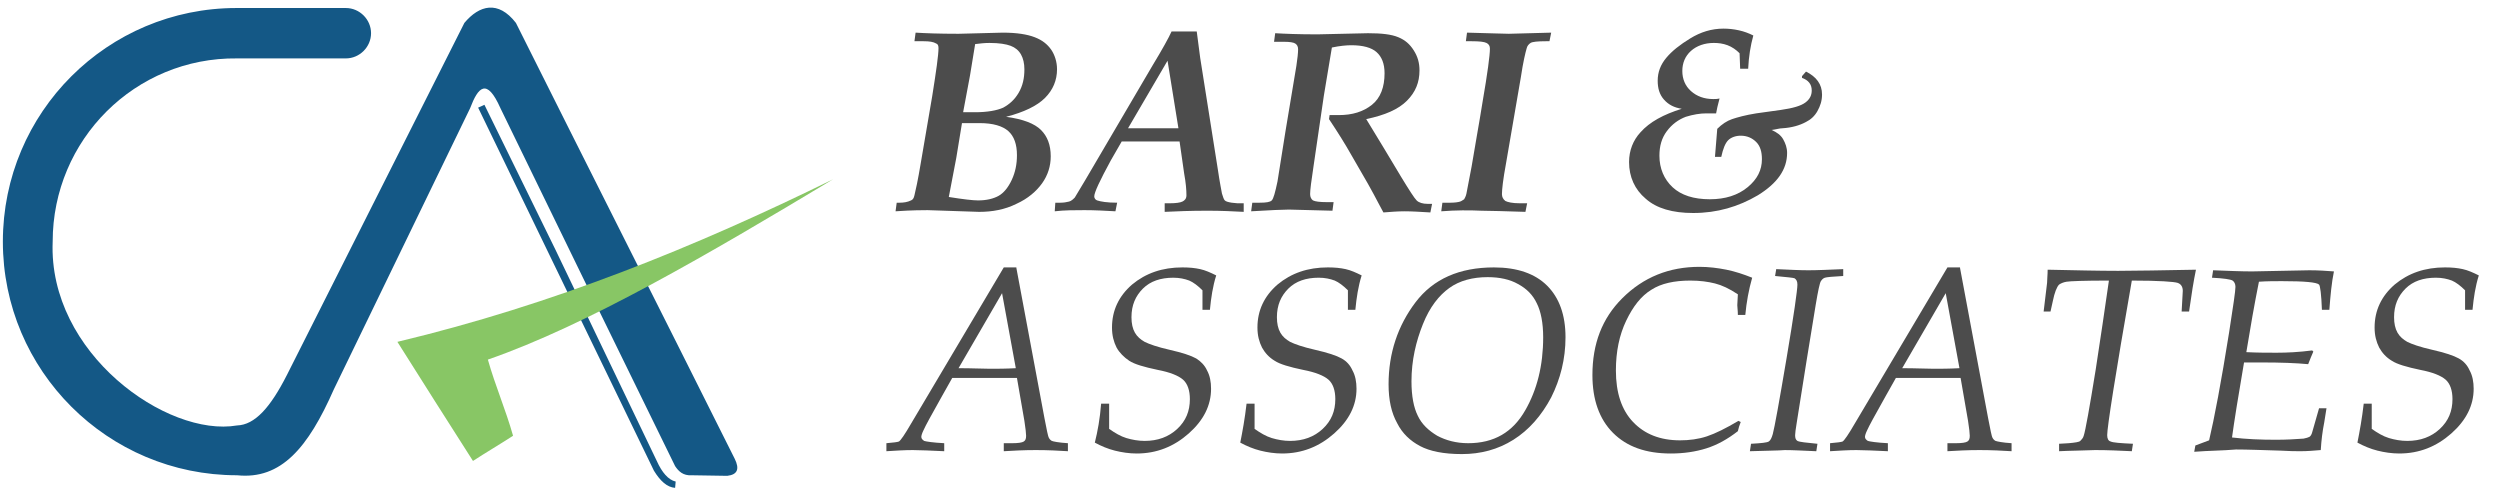
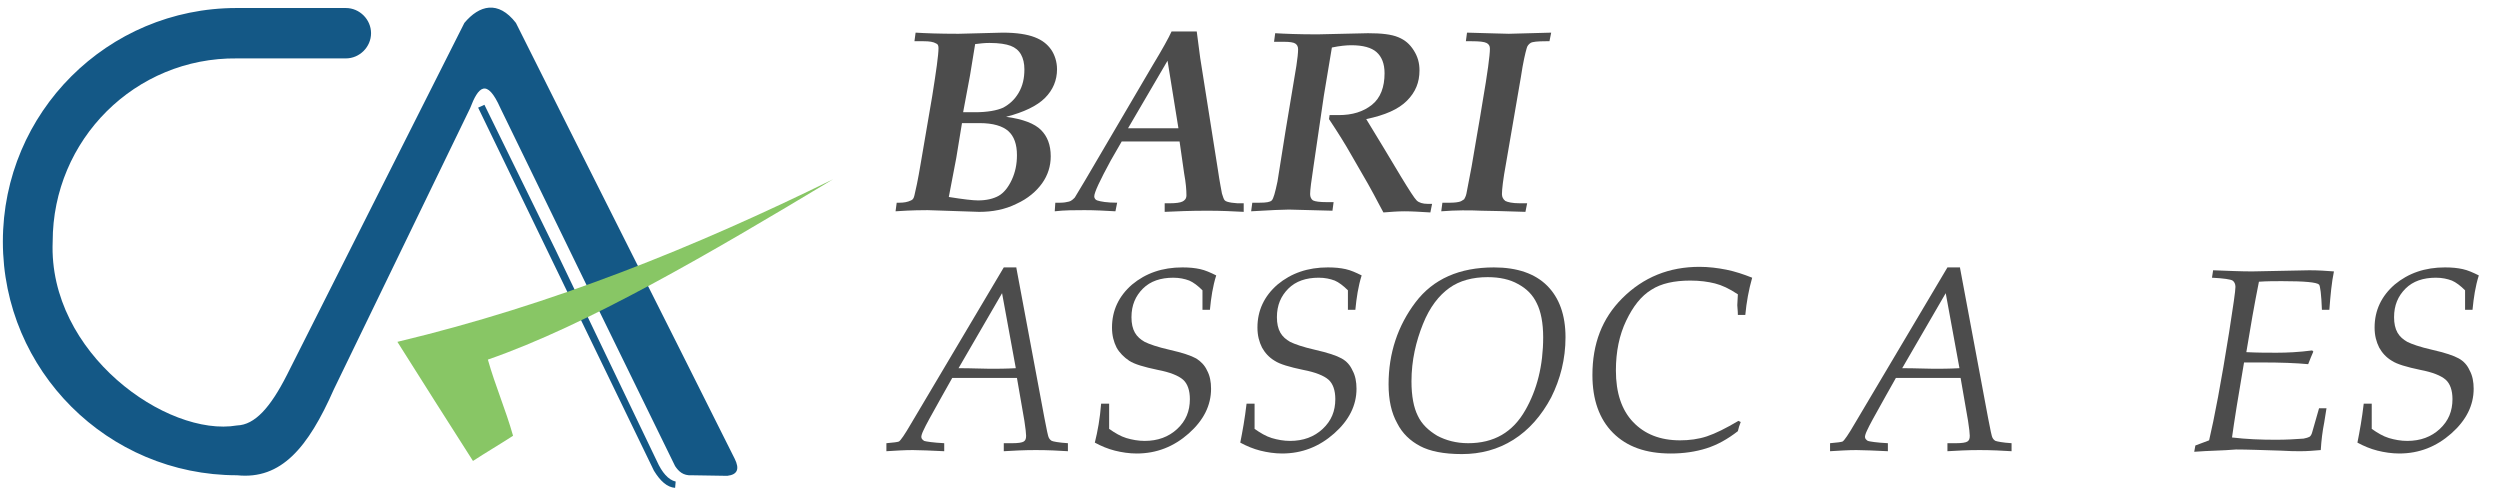
<svg xmlns="http://www.w3.org/2000/svg" version="1.1" id="Layer_1" x="0px" y="0px" viewBox="0 0 436.6 86.5" style="enable-background:new 0 0 436.6 86.5;" xml:space="preserve">
  <style type="text/css">
	.st0{fill-rule:evenodd;clip-rule:evenodd;fill:#145886;}
	.st1{fill-rule:evenodd;clip-rule:evenodd;fill:#88C665;}
	.st2{enable-background:new    ;}
	.st3{fill:#4C4C4C;}
</style>
  <g>
    <path class="st0" d="M81.1,4c2.6-3.1,5.9-4,9,0c12.7,25.4,25.5,50.7,38.2,76.1c0.9,1.8,0.5,2.8-1.3,3c-2.1,0-4.1-0.1-6.2-0.1   c-1.5,0.1-2.3-0.7-2.9-1.6c-10.2-20.8-20.4-41.7-30.5-62.5c-2.4-5.4-3.9-3.7-5.3,0L58.3,68c-4.5,10.2-9.2,15.8-16.9,15   C18.8,83,0.5,64.7,0.5,42.2c0-22.6,18.3-40.8,40.8-40.8c0.1,0,0.2,0,0.2,0l0,0c6.3,0,12.6,0,18.9,0c2.4,0,4.4,2,4.4,4.4l0,0   c0,2.4-2,4.4-4.4,4.4c-5.9,0-11.8,0-17.6,0l0,0c-0.4,0-0.8,0-1.2,0l0,0c-0.1,0-0.2,0-0.2,0C23.6,10,9.2,24.4,9.2,42.2   c-0.8,19.5,20,34.2,32.2,32.1c3.1-0.1,5.8-3.1,8.7-8.8L81.1,4L81.1,4z" />
-     <path class="st0" d="M84.6,18.3l-1.1,0.5l30.7,63.4c1.1,1.8,2.3,2.9,3.7,3l0.1-1.1c-1.3-0.3-2.4-1.6-3.3-3.6L97,43.6L84.6,18.3   L84.6,18.3z" />
+     <path class="st0" d="M84.6,18.3l-1.1,0.5l30.7,63.4c1.1,1.8,2.3,2.9,3.7,3l0.1-1.1c-1.3-0.3-2.4-1.6-3.3-3.6L97,43.6L84.6,18.3   L84.6,18.3" />
    <path class="st1" d="M69.4,59.7c27.2-6.5,52.1-16.6,76.1-28.4c-21.6,13-43,25.5-60.3,31.5c1.3,4.6,3.1,8.7,4.4,13.3   c-2.3,1.5-4.7,2.9-7,4.4C78.2,73.6,73.8,66.7,69.4,59.7L69.4,59.7z" />
  </g>
  <g>
    <g class="st2">
      <path class="st3" d="M156.4,36.9l0.2-1.5h0.5c0.7,0,1.4-0.1,2-0.4c0.3-0.1,0.5-0.4,0.6-0.9c0.2-0.8,0.6-2.6,1.1-5.6l2-11.7    c0.7-4.4,1.1-7.2,1.1-8.4c0-0.4-0.1-0.7-0.4-0.8c-0.5-0.3-1.2-0.4-2.2-0.4h-1.6l0.2-1.5c1.6,0.1,4.1,0.2,7.5,0.2l7.7-0.2    c2.5,0,4.3,0.3,5.6,0.8c1.3,0.5,2.2,1.2,2.9,2.2c0.6,0.9,1,2.1,1,3.4c0,1.9-0.7,3.6-2.1,5s-3.7,2.5-6.8,3.3c3,0.4,5,1.2,6.1,2.3    c1.1,1.1,1.7,2.6,1.7,4.6c0,1.7-0.5,3.3-1.5,4.7s-2.5,2.7-4.5,3.6c-2,1-4.2,1.4-6.5,1.4l-9-0.3C161.3,36.7,159.3,36.7,156.4,36.9z     M165.7,34.4c2.5,0.4,4.2,0.6,5.1,0.6c1.5,0,2.7-0.3,3.6-0.8c0.9-0.5,1.7-1.5,2.3-2.8c0.6-1.3,0.9-2.7,0.9-4.3    c0-1.9-0.5-3.3-1.5-4.2s-2.7-1.4-5-1.4l-3.1,0l-1,6.1L165.7,34.4z M168.2,19.6l2.1,0c2.1,0,3.8-0.3,4.9-0.8c1.1-0.6,2-1.4,2.7-2.6    c0.7-1.2,1-2.5,1-4.1c0-1-0.2-1.9-0.6-2.6c-0.4-0.7-1-1.2-1.8-1.5c-0.8-0.3-2-0.5-3.7-0.5c-0.9,0-1.7,0.1-2.5,0.2l-0.9,5.5    L168.2,19.6z" />
      <path class="st3" d="M184.2,36.9l0.1-1.5h0.9c0.6,0,1.1-0.1,1.5-0.2s0.7-0.4,1-0.7l1.8-3l11.8-20.1c1.7-2.8,2.8-4.8,3.3-5.9h4.4    c0.2,1.5,0.4,3,0.6,4.6l3.1,19.6c0.3,2.1,0.6,3.5,0.7,4.1c0.2,0.6,0.3,1,0.5,1.2c0.2,0.2,0.6,0.3,1.2,0.4l1,0.1c0.3,0,0.7,0,1.1,0    l0,1.5c-1.8-0.1-3.9-0.2-6.3-0.2c-3,0-5.5,0.1-7.5,0.2l0-1.5h0.9c1,0,1.8-0.1,2.2-0.3c0.4-0.2,0.7-0.5,0.7-1.1    c0-0.9-0.1-2.2-0.4-3.8l-0.8-5.6l-3.5,0l-6.6,0l-1.9,3.3c-1.9,3.5-2.9,5.6-2.9,6.3c0,0.3,0.2,0.6,0.5,0.7c0.6,0.2,1.7,0.4,3.5,0.4    l-0.3,1.5c-1.8-0.1-3.6-0.2-5.4-0.2C187.7,36.7,185.9,36.7,184.2,36.9z M203.9,10.6L197,22.4l4.4,0l4.4,0L203.9,10.6z" />
      <path class="st3" d="M218.5,36.9l0.2-1.5h1.3c1.1,0,1.8-0.1,2.1-0.4c0.3-0.3,0.6-1.4,1-3.3l1.4-8.8l1.9-11.4    c0.2-1.3,0.3-2.3,0.3-2.9c0-0.5-0.2-0.8-0.5-1c-0.3-0.2-1-0.3-1.9-0.3h-1.8l0.2-1.5c1.6,0.1,4.1,0.2,7.4,0.2l8.8-0.2    c2.4,0,4.1,0.2,5.3,0.7s2,1.2,2.7,2.3s1,2.2,1,3.5c0,2.1-0.7,3.8-2.2,5.3s-3.8,2.5-7.1,3.2l3.1,5.1l3,5c1.4,2.3,2.3,3.7,2.7,4.1    s1.1,0.6,1.9,0.6h0.8l-0.3,1.5c-1.7-0.1-3.2-0.2-4.5-0.2c-1.2,0-2.4,0.1-3.7,0.2l-0.7-1.3c-0.7-1.3-1.3-2.5-2-3.7l-3-5.2    c-0.9-1.6-2.2-3.7-3.8-6.1l0.1-0.7l1.6,0c2.4,0,4.3-0.6,5.8-1.8c1.5-1.2,2.2-3.1,2.2-5.5c0-1.7-0.5-2.9-1.4-3.7    c-0.9-0.8-2.4-1.2-4.4-1.2c-0.8,0-2,0.1-3.4,0.4l-1.4,8.4L229.4,29c-0.4,2.6-0.6,4.2-0.6,4.9c0,0.5,0.2,0.9,0.5,1.1    c0.4,0.2,1.2,0.3,2.4,0.3h1.2l-0.2,1.5l-7.6-0.2C224.1,36.6,221.9,36.7,218.5,36.9z" />
      <path class="st3" d="M251.7,36.9l0.2-1.5h1.4c0.8,0,1.4-0.1,1.7-0.2c0.3-0.1,0.5-0.3,0.7-0.4c0.1-0.2,0.3-0.5,0.4-1    c0.1-0.5,0.4-2.1,0.9-4.7c0.6-3.7,1.3-7.4,1.9-11.2c0.9-5.2,1.3-8.3,1.3-9.4c0-0.5-0.2-0.8-0.6-1c-0.4-0.2-1.2-0.3-2.6-0.3H256    l0.2-1.5c4.1,0.1,6.5,0.2,7.3,0.2l7.4-0.2l-0.3,1.5H270c-1.5,0-2.4,0.1-2.7,0.3c-0.3,0.2-0.6,0.5-0.7,1c-0.2,0.7-0.6,2.3-1,5    L263,28.6c-0.5,2.7-0.7,4.5-0.7,5.3c0,0.5,0.2,0.9,0.6,1.2c0.4,0.2,1.2,0.4,2.5,0.4h1.3l-0.3,1.5c-3.5-0.1-6-0.2-7.7-0.2    C256.6,36.7,254.3,36.7,251.7,36.9z" />
-       <path class="st3" d="M315.4,12.5c1.8,0.9,2.8,2.2,2.8,4c0,1.1-0.3,2-0.8,2.9c-0.5,0.9-1.2,1.5-2,1.9c-1.1,0.6-2.5,1-4.1,1.1    c-0.5,0-1.1,0.2-1.9,0.3c0.9,0.4,1.6,0.9,2,1.6s0.7,1.5,0.7,2.4c0,2.9-1.7,5.3-5.1,7.4c-3.4,2-7.1,3.1-11.3,3.1    c-3.6,0-6.4-0.8-8.3-2.5c-1.9-1.6-2.9-3.8-2.9-6.4c0-2,0.7-3.8,2-5.2c1.6-1.8,4-3.1,7.2-4.1c-1.3-0.2-2.3-0.7-3.1-1.6    c-0.8-0.9-1.1-2-1.1-3.3c0-1.5,0.5-2.8,1.5-4s2.4-2.3,4.2-3.4s3.7-1.7,5.8-1.7c0.9,0,1.8,0.1,2.7,0.3c0.9,0.2,1.7,0.5,2.5,0.9    c-0.5,1.8-0.8,3.7-0.9,5.8h-1.4l-0.1-2.7c-0.6-0.6-1.3-1.1-2.1-1.4c-0.8-0.3-1.6-0.4-2.4-0.4c-1.6,0-3,0.5-4,1.4s-1.5,2.1-1.5,3.5    c0,1.4,0.5,2.6,1.5,3.5c1,0.9,2.3,1.4,3.9,1.4c0.3,0,0.7,0,1.1-0.1c-0.3,1.1-0.5,2-0.6,2.6l-1.7,0c-1.1,0-2.3,0.2-3.6,0.6    c-1.3,0.5-2.4,1.3-3.3,2.5c-0.9,1.2-1.3,2.6-1.3,4.3c0,2.2,0.8,4.1,2.3,5.5s3.7,2.1,6.5,2.1c2.7,0,4.9-0.7,6.6-2.1    c1.7-1.4,2.5-3,2.5-4.9c0-1.3-0.3-2.3-1-3c-0.7-0.7-1.6-1.1-2.7-1.1c-0.9,0-1.7,0.3-2.2,0.8s-0.9,1.5-1.2,2.9h-1.1l0.4-4.9    c0.8-0.8,1.7-1.4,2.6-1.7s2.3-0.7,4.2-1l4.3-0.6c2.1-0.3,3.5-0.7,4.3-1.3s1.1-1.3,1.1-2.1c0-1.1-0.6-1.8-1.7-2.2v-0.3L315.4,12.5z    " />
    </g>
    <g class="st2">
      <path class="st3" d="M177.5,46.8l4.9,26.2c0.4,2,0.6,3.2,0.8,3.5c0.1,0.2,0.3,0.4,0.5,0.5s1.2,0.3,2.8,0.4v1.4    c-1.6-0.1-3.5-0.2-5.6-0.2c-2.1,0-3.9,0.1-5.6,0.2v-1.4l1.5,0c1,0,1.7-0.1,2-0.3s0.4-0.5,0.4-1c0-0.4-0.1-1.3-0.3-2.6l-1.3-7.5    h-11.3l-1.8,3.2c-1.8,3.2-2.9,5.2-3.2,5.9c-0.3,0.6-0.4,1-0.4,1.2c0,0.3,0.2,0.5,0.5,0.7c0.3,0.1,1.5,0.3,3.5,0.4v1.4    c-2.3-0.1-4.2-0.2-5.5-0.2c-1.4,0-3,0.1-4.6,0.2v-1.4c1.2-0.1,2-0.2,2.2-0.3c0.3-0.2,1-1.2,2.1-3.1l16.2-27.3H177.5z M175,51.2    l-7.6,13.1c2.4,0,4.2,0.1,5.5,0.1c1.2,0,2.7,0,4.5-0.1L175,51.2z" />
      <path class="st3" d="M192.3,70.5h1.4c0,1,0,2,0,3l0,1.4c1,0.7,2,1.3,3,1.6c1,0.3,2.1,0.5,3.2,0.5c2.3,0,4.2-0.7,5.7-2.1    c1.5-1.4,2.2-3.1,2.2-5.2c0-1.5-0.4-2.7-1.2-3.4c-0.8-0.7-2.3-1.3-4.4-1.7c-2.4-0.5-4.1-1-5-1.6s-1.7-1.4-2.2-2.3    c-0.5-1-0.8-2.1-0.8-3.5c0-3,1.2-5.5,3.5-7.5c2.4-2,5.3-3,8.8-3c1.2,0,2.2,0.1,3.1,0.3c0.9,0.2,1.8,0.6,2.8,1.1    c-0.6,1.9-0.9,3.9-1.1,6H210l0-1.7l0-1.7c-0.8-0.8-1.6-1.4-2.3-1.7c-0.8-0.3-1.7-0.5-2.8-0.5c-2.2,0-4,0.6-5.3,1.9    c-1.3,1.3-2,2.9-2,5c0,1.1,0.2,2,0.6,2.7c0.4,0.7,1,1.2,1.7,1.6c0.8,0.4,2.2,0.9,4.4,1.4c2.2,0.5,3.7,1,4.6,1.5    c0.8,0.5,1.5,1.2,1.9,2.1c0.5,0.9,0.7,2,0.7,3.2c0,2.9-1.3,5.5-3.9,7.8c-2.6,2.3-5.6,3.5-9.1,3.5c-1.3,0-2.6-0.2-3.8-0.5    c-1.2-0.3-2.4-0.8-3.5-1.4C191.7,75.3,192.1,73.1,192.3,70.5z" />
      <path class="st3" d="M217.7,70.5h1.4c0,1,0,2,0,3l0,1.4c1,0.7,2,1.3,3,1.6c1,0.3,2.1,0.5,3.2,0.5c2.3,0,4.2-0.7,5.7-2.1    s2.2-3.1,2.2-5.2c0-1.5-0.4-2.7-1.2-3.4c-0.8-0.7-2.3-1.3-4.4-1.7c-2.4-0.5-4.1-1-5-1.6c-1-0.6-1.7-1.4-2.2-2.3    c-0.5-1-0.8-2.1-0.8-3.5c0-3,1.2-5.5,3.5-7.5c2.4-2,5.3-3,8.8-3c1.2,0,2.2,0.1,3.1,0.3c0.9,0.2,1.8,0.6,2.8,1.1    c-0.6,1.9-0.9,3.9-1.1,6h-1.3l0-1.7l0-1.7c-0.8-0.8-1.6-1.4-2.3-1.7c-0.8-0.3-1.7-0.5-2.8-0.5c-2.2,0-4,0.6-5.3,1.9    c-1.3,1.3-2,2.9-2,5c0,1.1,0.2,2,0.6,2.7c0.4,0.7,1,1.2,1.7,1.6c0.8,0.4,2.2,0.9,4.4,1.4c2.2,0.5,3.7,1,4.6,1.5s1.5,1.2,1.9,2.1    c0.5,0.9,0.7,2,0.7,3.2c0,2.9-1.3,5.5-3.9,7.8c-2.6,2.3-5.6,3.5-9.1,3.5c-1.3,0-2.6-0.2-3.8-0.5c-1.2-0.3-2.4-0.8-3.5-1.4    C217,75.3,217.4,73.1,217.7,70.5z" />
      <path class="st3" d="M255.3,79.3c-3.2,0-5.6-0.5-7.3-1.4s-3.1-2.2-4-4c-1-1.8-1.5-4-1.5-6.8c0-5.4,1.6-10.2,4.7-14.3    s7.7-6.1,13.7-6.1c4.1,0,7.2,1.1,9.3,3.2s3.2,5.1,3.2,9c0,3.8-0.9,7.3-2.5,10.5c-1.7,3.2-3.9,5.7-6.6,7.4S258.6,79.3,255.3,79.3z     M246.5,66.6c0,2.6,0.4,4.6,1.1,6c0.7,1.5,1.9,2.6,3.4,3.5c1.5,0.8,3.3,1.3,5.4,1.3c4.5,0,7.8-1.9,10-5.8c2-3.5,3.1-7.7,3.1-12.7    c0-2.5-0.4-4.5-1.1-5.9c-0.7-1.5-1.8-2.6-3.3-3.4c-1.4-0.8-3.2-1.2-5.3-1.2c-2.6,0-4.9,0.6-6.7,1.9s-3.4,3.3-4.6,6.3    S246.5,62.9,246.5,66.6z" />
      <path class="st3" d="M304,73.7c-0.2,0.5-0.4,1.1-0.5,1.6c-1.8,1.4-3.6,2.4-5.5,3s-4,0.9-6.2,0.9c-4.4,0-7.7-1.2-10.1-3.6    c-2.4-2.4-3.6-5.8-3.6-10.1c0-5.5,1.7-9.9,5.2-13.4c3.7-3.7,8.2-5.5,13.5-5.5c1.6,0,3.2,0.2,4.7,0.5c1.5,0.3,3,0.8,4.5,1.4    c-0.6,2.1-1,4.3-1.2,6.5h-1.3c0-0.8-0.1-1.3-0.1-1.7l0.1-1.9c-1.5-1-2.8-1.6-4-1.9c-1.2-0.3-2.6-0.5-4.3-0.5    c-2.8,0-5.1,0.5-6.8,1.6c-1.8,1.1-3.2,2.9-4.4,5.4c-1.2,2.5-1.8,5.4-1.8,8.7c0,3.9,1,6.9,3,9c2,2.1,4.7,3.2,8.2,3.2    c1.6,0,3.2-0.2,4.7-0.7c1.5-0.5,3.3-1.4,5.5-2.7L304,73.7z" />
-       <path class="st3" d="M305.6,78.8l0.2-1.3c1.8-0.1,2.8-0.2,3.1-0.4c0.3-0.2,0.5-0.6,0.7-1.3c0.3-1.1,1.1-5.5,2.4-13.2    c1.3-7.7,1.9-12,1.9-12.9c0-0.6-0.2-0.9-0.5-1.1c-0.2-0.1-1.4-0.2-3.4-0.4l0.2-1.2c2.2,0.1,4.1,0.2,5.6,0.2c1.6,0,3.7-0.1,6.1-0.2    v1.2c-1.9,0.1-2.9,0.2-3.2,0.3s-0.5,0.3-0.7,0.6c-0.2,0.3-0.5,1.7-0.9,4.1l-1.6,9.8l-1.7,10.7c-0.2,1.2-0.3,2-0.3,2.3    c0,0.5,0.1,0.8,0.4,1c0.4,0.2,1.5,0.3,3.5,0.5l-0.2,1.3c-2.3-0.1-4.1-0.2-5.5-0.2C310.5,78.7,308.5,78.7,305.6,78.8z" />
      <path class="st3" d="M342.3,46.8l4.9,26.2c0.4,2,0.6,3.2,0.8,3.5c0.1,0.2,0.3,0.4,0.5,0.5c0.3,0.1,1.2,0.3,2.8,0.4v1.4    c-1.6-0.1-3.5-0.2-5.6-0.2c-2.1,0-3.9,0.1-5.6,0.2v-1.4l1.5,0c1,0,1.7-0.1,2-0.3s0.4-0.5,0.4-1c0-0.4-0.1-1.3-0.3-2.6l-1.3-7.5    h-11.3l-1.8,3.2c-1.8,3.2-2.9,5.2-3.2,5.9c-0.3,0.6-0.4,1-0.4,1.2c0,0.3,0.2,0.5,0.5,0.7c0.3,0.1,1.5,0.3,3.5,0.4v1.4    c-2.3-0.1-4.2-0.2-5.5-0.2c-1.4,0-3,0.1-4.6,0.2v-1.4c1.2-0.1,2-0.2,2.2-0.3c0.3-0.2,1-1.2,2.1-3.1l16.2-27.3H342.3z M339.8,51.2    l-7.6,13.1c2.4,0,4.2,0.1,5.5,0.1c1.2,0,2.7,0,4.5-0.1L339.8,51.2z" />
-       <path class="st3" d="M359.6,78.8v-1.3l1.7-0.1c1.1-0.1,1.8-0.2,2-0.4s0.5-0.5,0.6-0.9c0.3-0.9,1-4.8,2.1-11.6    c0.8-5.3,1.6-10.5,2.3-15.5c-4.4,0-6.8,0.1-7.4,0.2c-0.6,0.1-1,0.3-1.3,0.5c-0.4,0.4-0.8,1.4-1.1,2.9l-0.4,1.8h-1.2l0.6-5    c0-0.6,0.1-1.4,0.1-2.3c4.8,0.1,8.9,0.2,12.3,0.2c3.2,0,7.7-0.1,13.6-0.2c-0.4,1.9-0.8,4.4-1.2,7.3h-1.3l0.2-3.6    c0-0.7-0.3-1.2-0.9-1.4s-3.2-0.4-8-0.4C369.4,65.6,368,74.6,368,76c0,0.6,0.2,1,0.6,1.1c0.4,0.2,1.7,0.3,3.9,0.4l-0.2,1.3    c-2.1-0.1-4.2-0.2-6.4-0.2C363.6,78.7,361.5,78.7,359.6,78.8z" />
      <path class="st3" d="M383.2,78.9l0.2-1.1l0.8-0.3c0.5-0.2,1.1-0.4,1.6-0.6c0.9-3.8,2.1-10.1,3.5-18.9c0.7-4.5,1.1-7.2,1.1-7.9    c0-0.5-0.2-0.9-0.5-1.1c-0.3-0.2-1.5-0.4-3.6-0.5l0.2-1.3c2.6,0.1,4.9,0.2,6.8,0.2l10-0.2c1.6,0,3,0.1,4.3,0.2    c-0.4,1.9-0.6,4.1-0.8,6.7h-1.3c-0.1-2.7-0.3-4.2-0.5-4.4c-0.4-0.4-2.5-0.6-6.5-0.6c-1.2,0-2.6,0-4,0.1c-0.8,4-1.5,8-2.2,12.3    c2,0.1,3.7,0.1,5.3,0.1c1.8,0,3.9-0.1,6.2-0.4l0.2,0.2c-0.3,0.7-0.6,1.4-0.9,2.2c-2.1-0.2-4.8-0.3-8-0.3l-3.2,0    c-1,5.8-1.7,10.2-2.1,13.1c2.5,0.3,5,0.4,7.7,0.4c1.8,0,3.4-0.1,4.8-0.2c0.5-0.1,0.8-0.2,1-0.3c0.2-0.1,0.4-0.4,0.5-0.8    c0.1-0.3,0.5-1.7,1.2-4.2h1.3l-0.4,2.5c-0.3,1.5-0.5,3.1-0.6,4.8c-1.2,0.1-2.3,0.2-3.5,0.2c-0.8,0-2,0-3.5-0.1    c-3.3-0.1-5.9-0.2-7.8-0.2C388.2,78.7,385.7,78.7,383.2,78.9z" />
      <path class="st3" d="M412.8,70.5h1.4c0,1,0,2,0,3l0,1.4c1,0.7,2,1.3,3,1.6c1,0.3,2.1,0.5,3.2,0.5c2.3,0,4.2-0.7,5.7-2.1    s2.2-3.1,2.2-5.2c0-1.5-0.4-2.7-1.2-3.4c-0.8-0.7-2.3-1.3-4.4-1.7c-2.4-0.5-4.1-1-5-1.6c-1-0.6-1.7-1.4-2.2-2.3    c-0.5-1-0.8-2.1-0.8-3.5c0-3,1.2-5.5,3.5-7.5c2.4-2,5.3-3,8.8-3c1.2,0,2.2,0.1,3.1,0.3c0.9,0.2,1.8,0.6,2.8,1.1    c-0.6,1.9-0.9,3.9-1.1,6h-1.3l0-1.7l0-1.7c-0.8-0.8-1.6-1.4-2.3-1.7c-0.8-0.3-1.7-0.5-2.8-0.5c-2.2,0-4,0.6-5.3,1.9    c-1.3,1.3-2,2.9-2,5c0,1.1,0.2,2,0.6,2.7c0.4,0.7,1,1.2,1.7,1.6c0.8,0.4,2.2,0.9,4.4,1.4c2.2,0.5,3.7,1,4.6,1.5s1.5,1.2,1.9,2.1    c0.5,0.9,0.7,2,0.7,3.2c0,2.9-1.3,5.5-3.9,7.8c-2.6,2.3-5.6,3.5-9.1,3.5c-1.3,0-2.6-0.2-3.8-0.5c-1.2-0.3-2.4-0.8-3.5-1.4    C412.1,75.3,412.5,73.1,412.8,70.5z" />
    </g>
  </g>
</svg>